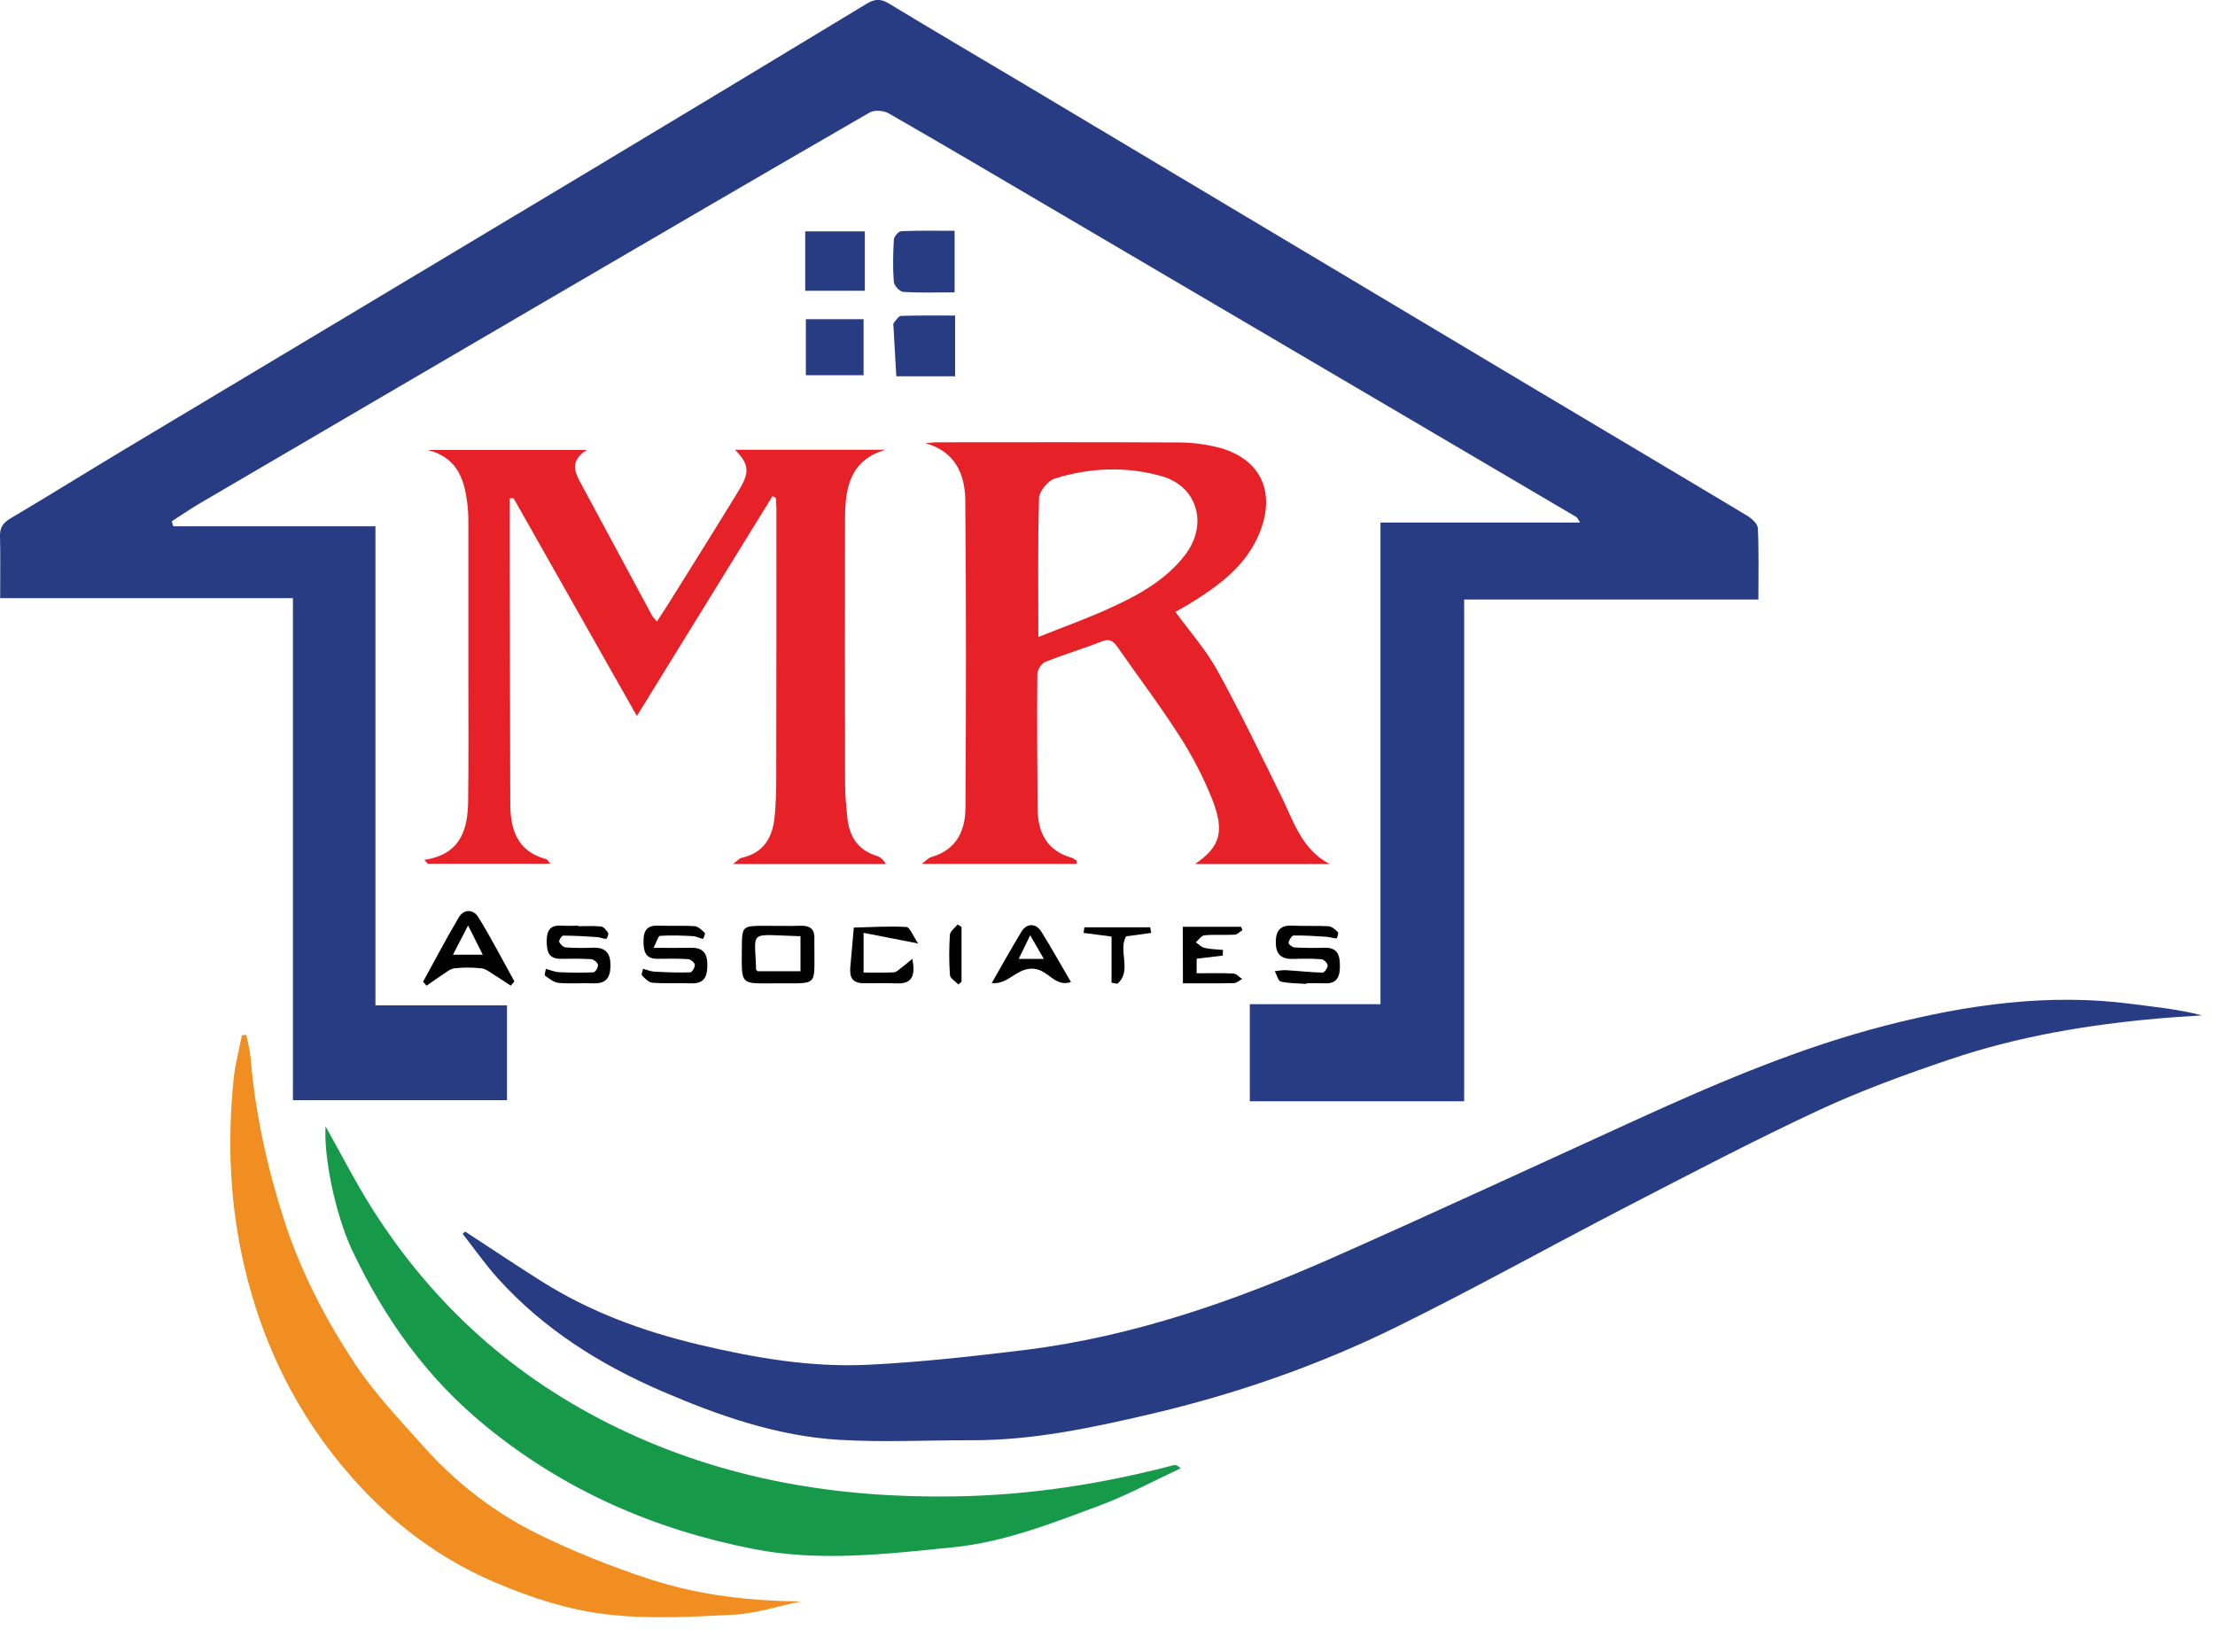
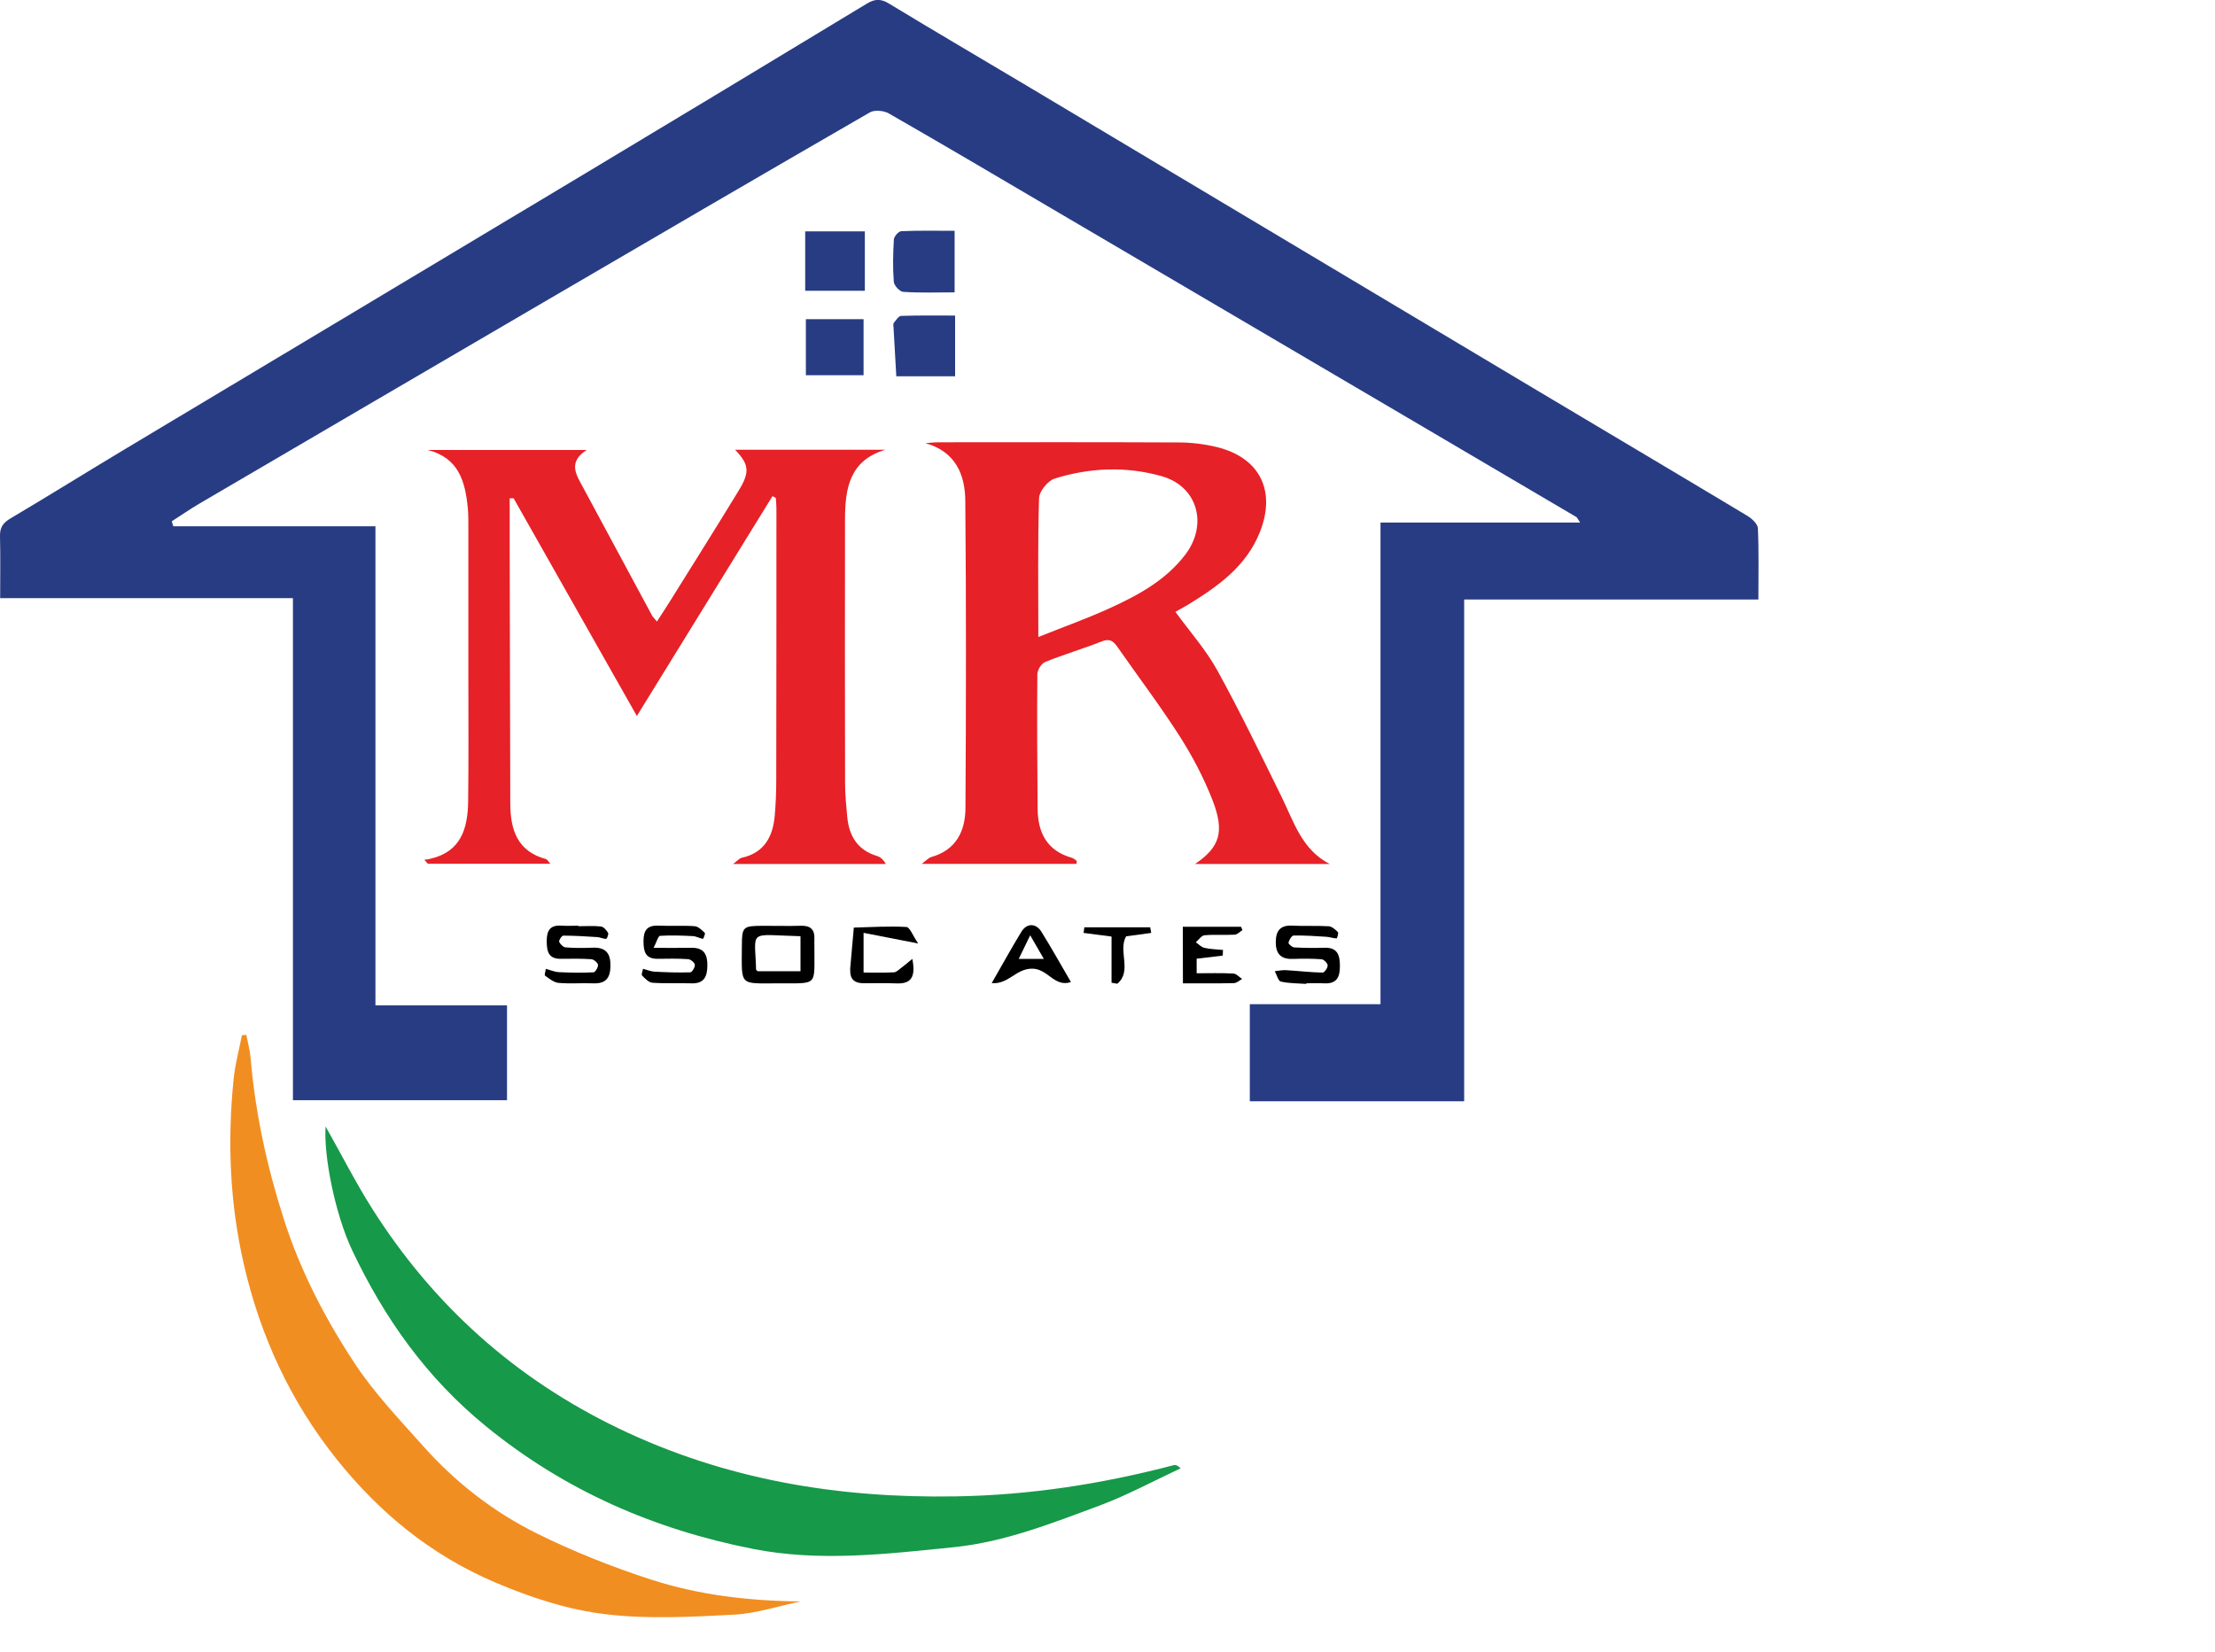
<svg xmlns="http://www.w3.org/2000/svg" version="1.1" id="Layer_1" x="0px" y="0px" width="40px" height="29.833px" viewBox="0 0 40 29.833" enable-background="new 0 0 40 29.833" xml:space="preserve">
  <g>
    <g>
      <path fill="#283C84" d="M5.29,10.804c0,3.05,0,6.051,0,9.069c1.298,0,2.571,0,3.866,0c0-0.561,0-1.119,0-1.713    c-0.787,0-1.557,0-2.376,0c0-2.89,0-5.745,0-8.654c-1.25,0-2.45,0-3.651,0C3.12,9.477,3.111,9.447,3.102,9.416    C3.268,9.31,3.43,9.197,3.6,9.097c2.102-1.231,4.204-2.462,6.308-3.691c1.932-1.129,3.863-2.257,5.801-3.376    c0.084-0.048,0.25-0.033,0.34,0.018c0.989,0.567,1.97,1.147,2.953,1.725c2.133,1.253,4.265,2.507,6.398,3.761    c1.022,0.601,2.045,1.203,3.067,1.805c0.014,0.008,0.02,0.028,0.068,0.1c-1.22,0-2.402,0-3.605,0c0,2.93,0,5.803,0,8.7    c-0.799,0-1.586,0-2.36,0c0,0.595,0,1.166,0,1.753c1.305,0,2.577,0,3.871,0c0-3.024,0-6.023,0-9.063c1.747,0,3.5,0,5.313,0    c0-0.455,0.01-0.872-0.009-1.287c-0.004-0.079-0.109-0.176-0.192-0.226c-1.291-0.775-2.586-1.542-3.879-2.314    c-3.049-1.82-6.098-3.643-9.147-5.463c-0.825-0.492-1.654-0.977-2.475-1.476c-0.148-0.09-0.256-0.083-0.397,0.002    c-1.689,1.023-3.379,2.043-5.072,3.059C7.81,4.789,5.034,6.448,2.261,8.11c-0.692,0.415-1.376,0.842-2.07,1.253    C0.057,9.442-0.004,9.526,0,9.683c0.009,0.364,0.003,0.728,0.003,1.121C1.771,10.804,3.508,10.804,5.29,10.804z" />
      <g>
-         <path fill="#283C84" d="M8.401,22.246c0.46,0.301,0.917,0.607,1.382,0.9c0.875,0.552,1.83,0.902,2.835,1.141     c1.005,0.239,2.019,0.414,3.049,0.365c0.943-0.045,1.884-0.151,2.821-0.265c1.98-0.242,3.841-0.897,5.651-1.701     c1.812-0.804,3.61-1.638,5.414-2.461c1.468-0.67,2.953-1.305,4.519-1.706c1.45-0.371,2.925-0.583,4.431-0.384     c0.42,0.056,0.843,0.094,1.262,0.206c-0.26,0.018-0.521,0.032-0.781,0.055c-1.278,0.113-2.541,0.324-3.758,0.735     c-0.806,0.272-1.61,0.564-2.379,0.922c-1.173,0.546-2.319,1.148-3.469,1.742c-1.384,0.716-2.746,1.477-4.143,2.166     c-1.424,0.702-2.925,1.224-4.47,1.584c-1.05,0.245-2.112,0.472-3.203,0.47c-0.8-0.002-1.602,0.04-2.399-0.007     c-1.126-0.066-2.183-0.436-3.211-0.879c-1.119-0.483-2.136-1.123-2.959-2.035c-0.229-0.254-0.426-0.537-0.638-0.807     C8.37,22.274,8.385,22.26,8.401,22.246z" />
        <path fill="#169949" d="M5.88,20.347c0.291,0.517,0.545,1.018,0.845,1.491c1.104,1.741,2.582,3.067,4.448,3.964     c1.927,0.927,3.962,1.263,6.087,1.227c1.34-0.022,2.643-0.225,3.932-0.563c0.033-0.009,0.071-0.001,0.129,0.056     c-0.488,0.227-0.963,0.486-1.465,0.673c-0.858,0.319-1.717,0.66-2.639,0.753c-1.205,0.121-2.416,0.268-3.622,0.029     c-1.782-0.352-3.393-1.051-4.819-2.214c-1.074-0.876-1.834-1.951-2.414-3.174C6.046,21.921,5.842,20.862,5.88,20.347z" />
        <path fill="#F18E21" d="M14.462,28.926c-0.405,0.084-0.806,0.219-1.214,0.24c-0.763,0.04-1.537,0.082-2.292-0.006     c-0.687-0.08-1.354-0.296-2.01-0.575c-1.167-0.496-2.095-1.262-2.868-2.229c-0.828-1.036-1.373-2.212-1.673-3.512     c-0.257-1.114-0.3-2.229-0.186-3.356c0.027-0.265,0.098-0.525,0.15-0.788c0.026-0.003,0.053-0.005,0.079-0.008     c0.027,0.14,0.066,0.278,0.078,0.419c0.084,0.996,0.295,1.961,0.601,2.915c0.301,0.938,0.748,1.798,1.284,2.609     c0.353,0.535,0.805,1.007,1.234,1.489c0.581,0.653,1.27,1.188,2.05,1.575c0.66,0.327,1.353,0.602,2.054,0.83     C12.622,28.813,13.534,28.919,14.462,28.926z" />
      </g>
      <path fill="#283C84" d="M17.248,6.797c0-0.358,0-0.707,0-1.097c-0.33,0-0.653-0.005-0.975,0.006    c-0.046,0.002-0.094,0.079-0.133,0.128c-0.014,0.017-0.006,0.053-0.004,0.08c0.016,0.294,0.033,0.589,0.05,0.883    C16.534,6.797,16.884,6.797,17.248,6.797z" />
      <path fill="#283C84" d="M17.239,5.281c0-0.398,0-0.739,0-1.112c-0.332,0-0.648-0.007-0.964,0.007    c-0.049,0.002-0.13,0.096-0.133,0.151c-0.015,0.254-0.021,0.51-0.001,0.764c0.005,0.067,0.107,0.177,0.17,0.181    C16.616,5.292,16.923,5.281,17.239,5.281z" />
      <path fill="#283C84" d="M14.541,5.252c0.362,0,0.71,0,1.077,0c0-0.365,0-0.707,0-1.073c-0.357,0-0.705,0-1.077,0    C14.541,4.527,14.541,4.874,14.541,5.252z" />
      <path fill="#283C84" d="M14.553,6.778c0.352,0,0.686,0,1.042,0c0-0.335,0-0.664,0-1.013c-0.347,0-0.686,0-1.042,0    C14.553,6.096,14.553,6.419,14.553,6.778z" />
      <g>
        <path fill="#E62127" d="M13.95,8.962c-0.809,1.311-1.617,2.622-2.449,3.971C10.745,11.598,10.01,10.299,9.275,9     C9.252,9,9.228,9,9.204,9c0,0.262-0.001,0.524,0,0.786c0.004,1.575,0.008,3.15,0.011,4.725c0.001,0.474,0.124,0.866,0.646,1.007     c0.02,0.005,0.034,0.035,0.078,0.084c-0.759,0-1.487,0-2.214,0c-0.021-0.024-0.041-0.048-0.062-0.072     c0.036-0.006,0.073-0.009,0.109-0.018c0.558-0.129,0.676-0.555,0.682-1.038c0.01-0.756,0.004-1.511,0.004-2.267     c0-0.883,0-1.766,0-2.649c0-0.127,0.002-0.256-0.01-0.382C8.401,8.699,8.285,8.268,7.722,8.128c0.938,0,1.875,0,2.873,0     c-0.351,0.224-0.183,0.456-0.061,0.685c0.412,0.768,0.826,1.536,1.24,2.303c0.016,0.03,0.044,0.055,0.089,0.111     c0.086-0.133,0.163-0.25,0.237-0.368c0.413-0.663,0.829-1.324,1.236-1.991c0.209-0.341,0.194-0.477-0.061-0.744     c0.92,0,1.818,0,2.715,0c-0.649,0.19-0.729,0.701-0.73,1.251c-0.003,1.593-0.002,3.187,0.001,4.78c0,0.2,0.02,0.4,0.039,0.599     c0.032,0.346,0.186,0.601,0.538,0.708c0.062,0.019,0.115,0.064,0.158,0.144c-0.9,0-1.8,0-2.757,0     c0.078-0.058,0.112-0.102,0.153-0.111c0.416-0.092,0.568-0.389,0.6-0.773c0.017-0.208,0.026-0.418,0.026-0.627     c0.003-1.639,0.003-3.278,0.003-4.916c0-0.062-0.007-0.123-0.011-0.185C13.992,8.983,13.971,8.973,13.95,8.962z" />
        <path fill="#E62127" d="M19.441,15.604c-0.912,0-1.823,0-2.797,0c0.086-0.062,0.125-0.11,0.173-0.123     c0.453-0.128,0.616-0.473,0.618-0.89c0.011-1.849,0.014-3.698-0.003-5.546c-0.004-0.474-0.177-0.888-0.719-1.04     c0.076-0.006,0.152-0.016,0.227-0.016c1.451-0.001,2.902-0.004,4.353,0.003c0.226,0.001,0.456,0.029,0.675,0.082     c0.782,0.188,1.083,0.792,0.781,1.544c-0.249,0.619-0.762,0.978-1.302,1.309c-0.069,0.042-0.141,0.079-0.221,0.124     c0.262,0.361,0.554,0.688,0.76,1.063c0.411,0.746,0.781,1.515,1.158,2.28c0.221,0.449,0.363,0.951,0.868,1.212     c-0.798,0-1.597,0-2.43,0c0.449-0.306,0.538-0.583,0.311-1.162c-0.155-0.394-0.355-0.777-0.583-1.135     c-0.347-0.544-0.737-1.06-1.106-1.589c-0.076-0.109-0.137-0.202-0.305-0.135c-0.338,0.133-0.687,0.236-1.024,0.372     c-0.068,0.027-0.141,0.144-0.142,0.22c-0.007,0.81-0.002,1.621,0.005,2.431c0.004,0.432,0.168,0.759,0.617,0.886     c0.032,0.009,0.059,0.036,0.088,0.054C19.445,15.565,19.443,15.585,19.441,15.604z M18.751,11.506     c0.455-0.182,0.881-0.334,1.291-0.521c0.512-0.234,1.009-0.503,1.361-0.964c0.415-0.543,0.227-1.234-0.422-1.419     c-0.639-0.182-1.3-0.157-1.936,0.043c-0.123,0.039-0.277,0.229-0.281,0.353C18.739,9.813,18.751,10.629,18.751,11.506z" />
-         <path d="M9.224,17.804c-0.103-0.067-0.205-0.137-0.31-0.201c-0.07-0.043-0.142-0.104-0.218-0.112     c-0.162-0.017-0.329-0.02-0.491,0c-0.082,0.01-0.158,0.08-0.234,0.129c-0.091,0.059-0.178,0.123-0.267,0.184     c-0.021-0.024-0.042-0.047-0.064-0.071c0.213-0.387,0.418-0.779,0.643-1.159c0.096-0.161,0.267-0.151,0.356-0.006     c0.232,0.377,0.435,0.771,0.65,1.159C9.267,17.753,9.246,17.778,9.224,17.804z M8.453,16.717     c-0.107,0.207-0.186,0.359-0.273,0.528c0.19,0,0.34,0,0.538,0C8.628,17.065,8.555,16.919,8.453,16.717z" />
        <path d="M14.055,17.762c-0.711,0.001-0.661,0.058-0.658-0.661c0.002-0.366,0.014-0.377,0.388-0.378     c0.227-0.001,0.454,0.006,0.681-0.001c0.175-0.005,0.25,0.073,0.241,0.244c-0.003,0.045,0,0.091,0,0.136     C14.702,17.821,14.788,17.76,14.055,17.762z M13.681,17.543c0.255,0,0.519,0,0.775,0c0-0.229,0-0.431,0-0.632     c-0.962-0.027-0.822-0.13-0.802,0.603C13.655,17.521,13.666,17.527,13.681,17.543z" />
        <path d="M10.444,16.73c0.136,0,0.274-0.01,0.409,0.005c0.048,0.006,0.099,0.067,0.128,0.115c0.014,0.023-0.02,0.107-0.034,0.108     c-0.052,0.002-0.104-0.027-0.158-0.031c-0.205-0.014-0.411-0.026-0.617-0.027c-0.027,0-0.084,0.086-0.074,0.111     c0.018,0.044,0.074,0.099,0.118,0.102c0.163,0.013,0.327,0.011,0.491,0.005c0.236-0.008,0.321,0.105,0.317,0.333     c-0.003,0.218-0.088,0.319-0.31,0.311c-0.209-0.008-0.42,0.01-0.627-0.008c-0.086-0.008-0.169-0.077-0.244-0.131     c-0.016-0.012,0.009-0.08,0.015-0.123c0.078,0.021,0.156,0.056,0.235,0.06c0.208,0.01,0.417,0.013,0.625,0.003     c0.032-0.002,0.087-0.093,0.081-0.136c-0.006-0.04-0.076-0.098-0.121-0.101c-0.181-0.012-0.364-0.009-0.546-0.007     c-0.23,0.004-0.258-0.135-0.259-0.323c0-0.194,0.067-0.291,0.27-0.276c0.1,0.007,0.2,0.001,0.3,0.001     C10.444,16.725,10.444,16.727,10.444,16.73z" />
        <path d="M11.803,17.121c0.268,0,0.476,0.003,0.683-0.001c0.232-0.004,0.293,0.127,0.288,0.333     c-0.004,0.193-0.064,0.315-0.283,0.309c-0.237-0.007-0.474,0.006-0.71-0.011c-0.066-0.005-0.133-0.076-0.186-0.131     c-0.017-0.018,0.01-0.079,0.017-0.121c0.069,0.018,0.137,0.048,0.206,0.052c0.216,0.012,0.433,0.019,0.649,0.012     c0.031-0.001,0.086-0.094,0.081-0.137c-0.005-0.04-0.076-0.098-0.122-0.101c-0.181-0.012-0.364-0.009-0.546-0.006     c-0.228,0.003-0.259-0.133-0.259-0.321c0-0.194,0.067-0.287,0.27-0.278c0.218,0.01,0.438-0.006,0.655,0.01     c0.064,0.005,0.129,0.071,0.182,0.121c0.013,0.013-0.028,0.109-0.033,0.108c-0.061-0.01-0.119-0.046-0.18-0.05     c-0.199-0.01-0.399-0.018-0.597-0.005C11.885,16.908,11.857,17.017,11.803,17.121z" />
        <path d="M23.588,17.772c-0.153-0.011-0.31-0.008-0.458-0.042c-0.048-0.011-0.073-0.122-0.109-0.187     c0.066-0.007,0.133-0.023,0.199-0.019c0.222,0.013,0.443,0.039,0.665,0.044c0.032,0.001,0.093-0.086,0.091-0.13     c-0.002-0.04-0.068-0.107-0.11-0.111c-0.172-0.013-0.346-0.012-0.518-0.006c-0.223,0.008-0.313-0.099-0.309-0.313     c0.003-0.201,0.087-0.3,0.3-0.288c0.218,0.011,0.437-0.002,0.655,0.011c0.059,0.004,0.121,0.059,0.167,0.106     c0.016,0.017-0.016,0.114-0.024,0.113c-0.061-0.001-0.122-0.025-0.184-0.029c-0.197-0.013-0.395-0.026-0.592-0.023     c-0.034,0.001-0.081,0.079-0.093,0.129c-0.005,0.02,0.065,0.084,0.103,0.086c0.181,0.01,0.364,0.012,0.546,0.006     c0.242-0.007,0.28,0.137,0.28,0.335c0,0.195-0.057,0.318-0.278,0.308c-0.109-0.005-0.218-0.001-0.328-0.001     C23.589,17.765,23.589,17.769,23.588,17.772z" />
        <path d="M16.475,17.32c0.072,0.357-0.045,0.453-0.29,0.443c-0.2-0.008-0.4-0.001-0.6-0.003c-0.154-0.002-0.237-0.075-0.231-0.235     c0-0.009-0.001-0.018-0.001-0.027c0.022-0.248,0.044-0.495,0.066-0.743c0.316-0.008,0.634-0.029,0.949-0.011     c0.062,0.003,0.116,0.156,0.213,0.298c-0.372-0.072-0.663-0.129-0.986-0.192c0,0.278,0,0.48,0,0.717     c0.191,0,0.37,0.005,0.548-0.004c0.043-0.002,0.087-0.046,0.126-0.076C16.329,17.443,16.385,17.395,16.475,17.32z" />
        <path d="M21.36,16.74c0.366,0,0.708,0,1.051,0c0.009,0.02,0.017,0.04,0.026,0.06c-0.047,0.029-0.092,0.081-0.141,0.083     c-0.182,0.01-0.365-0.006-0.545,0.011c-0.055,0.005-0.104,0.082-0.156,0.126c0.051,0.035,0.098,0.088,0.155,0.101     c0.109,0.025,0.224,0.027,0.336,0.038c-0.002,0.034-0.003,0.068-0.005,0.102c-0.152,0.018-0.305,0.036-0.471,0.056     c0,0.081,0,0.158,0,0.263c0.23,0,0.447-0.007,0.664,0.005c0.054,0.003,0.104,0.064,0.157,0.098     c-0.049,0.026-0.098,0.074-0.147,0.075c-0.3,0.007-0.6,0.004-0.922,0.004C21.36,17.419,21.36,17.089,21.36,16.74z" />
        <path d="M17.909,17.758c0.19-0.331,0.356-0.632,0.534-0.925c0.097-0.161,0.264-0.163,0.364-0.002     c0.181,0.291,0.348,0.591,0.533,0.908c-0.309,0.102-0.418-0.257-0.721-0.242C18.337,17.51,18.206,17.783,17.909,17.758z      M18.604,16.894c-0.086,0.176-0.144,0.296-0.207,0.426c0.166,0,0.291,0,0.453,0C18.765,17.173,18.7,17.06,18.604,16.894z" />
        <path d="M20.79,16.851c-0.151,0.021-0.302,0.041-0.454,0.062c-0.15,0.259,0.114,0.631-0.159,0.856     c-0.035-0.006-0.069-0.012-0.104-0.018c0-0.276,0-0.552,0-0.834c-0.19-0.025-0.347-0.046-0.505-0.066     c0.005-0.034,0.009-0.067,0.014-0.101c0.396,0,0.792,0,1.189,0C20.777,16.784,20.784,16.817,20.79,16.851z" />
-         <path d="M17.308,17.783c-0.053-0.056-0.148-0.11-0.153-0.17c-0.018-0.242-0.017-0.486-0.001-0.729     c0.004-0.064,0.09-0.123,0.139-0.185c0.024,0.015,0.047,0.03,0.071,0.045c0,0.329,0,0.658,0,0.988     C17.346,17.749,17.327,17.766,17.308,17.783z" />
      </g>
    </g>
  </g>
</svg>